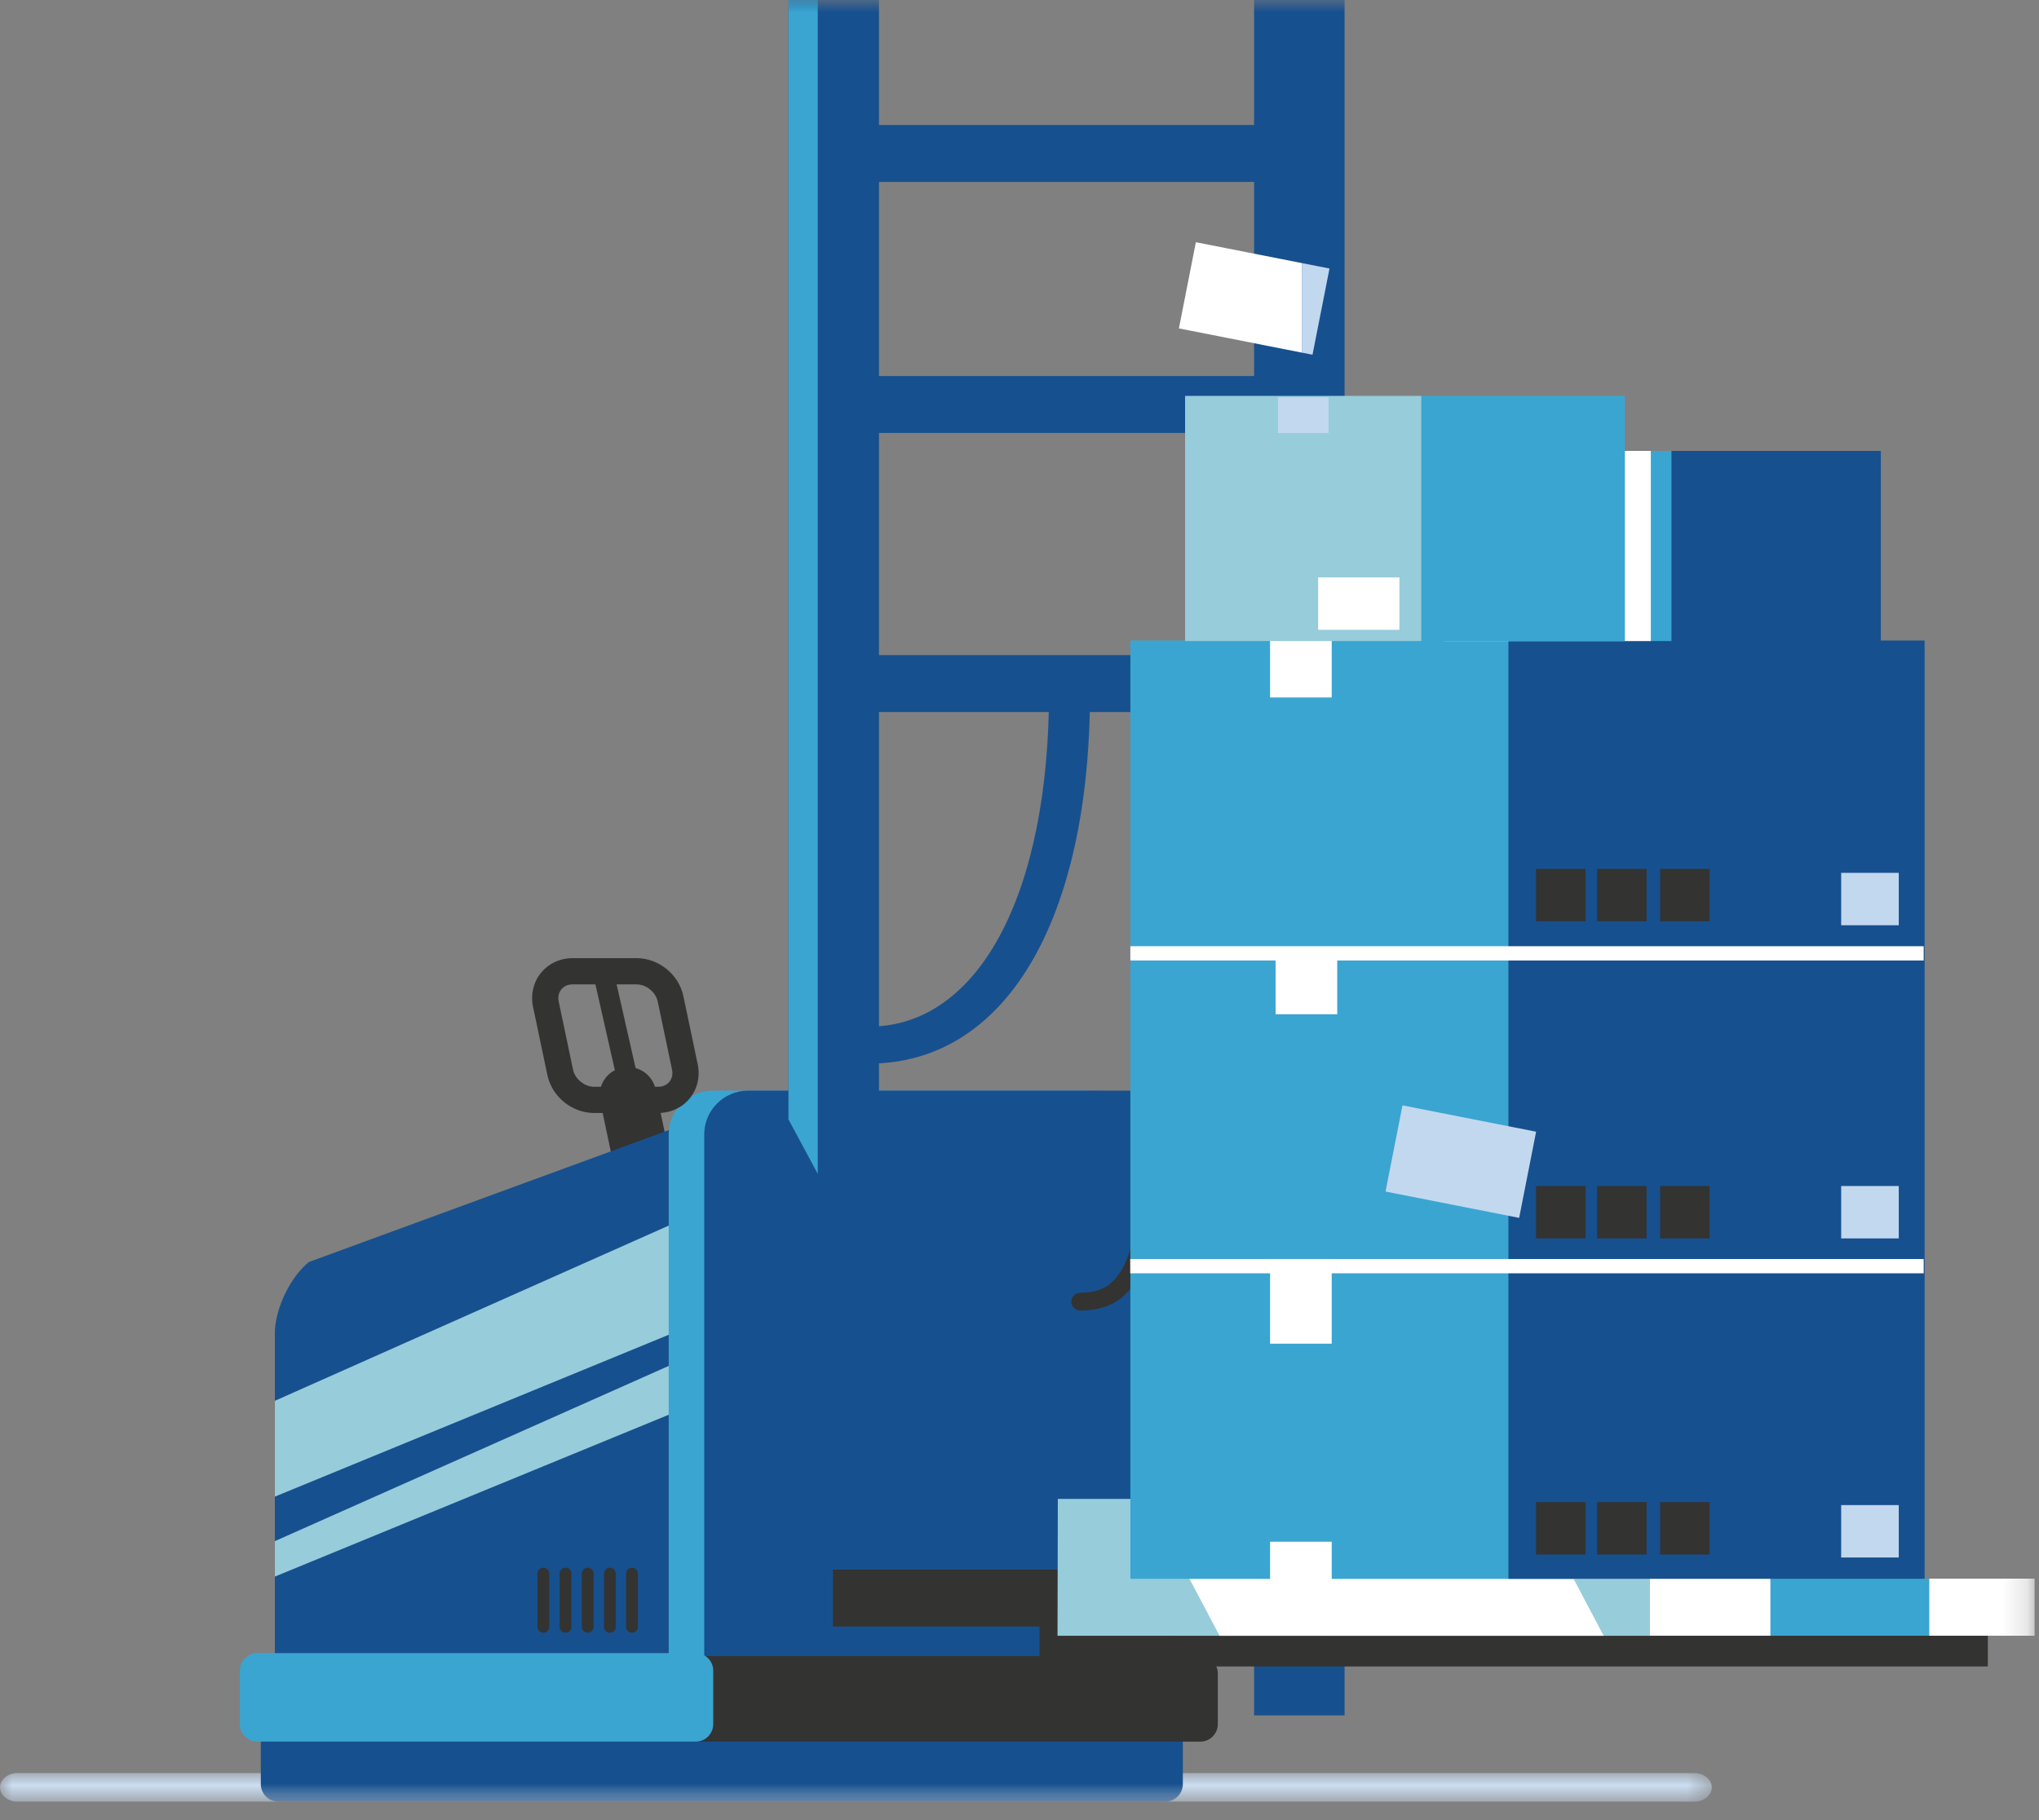
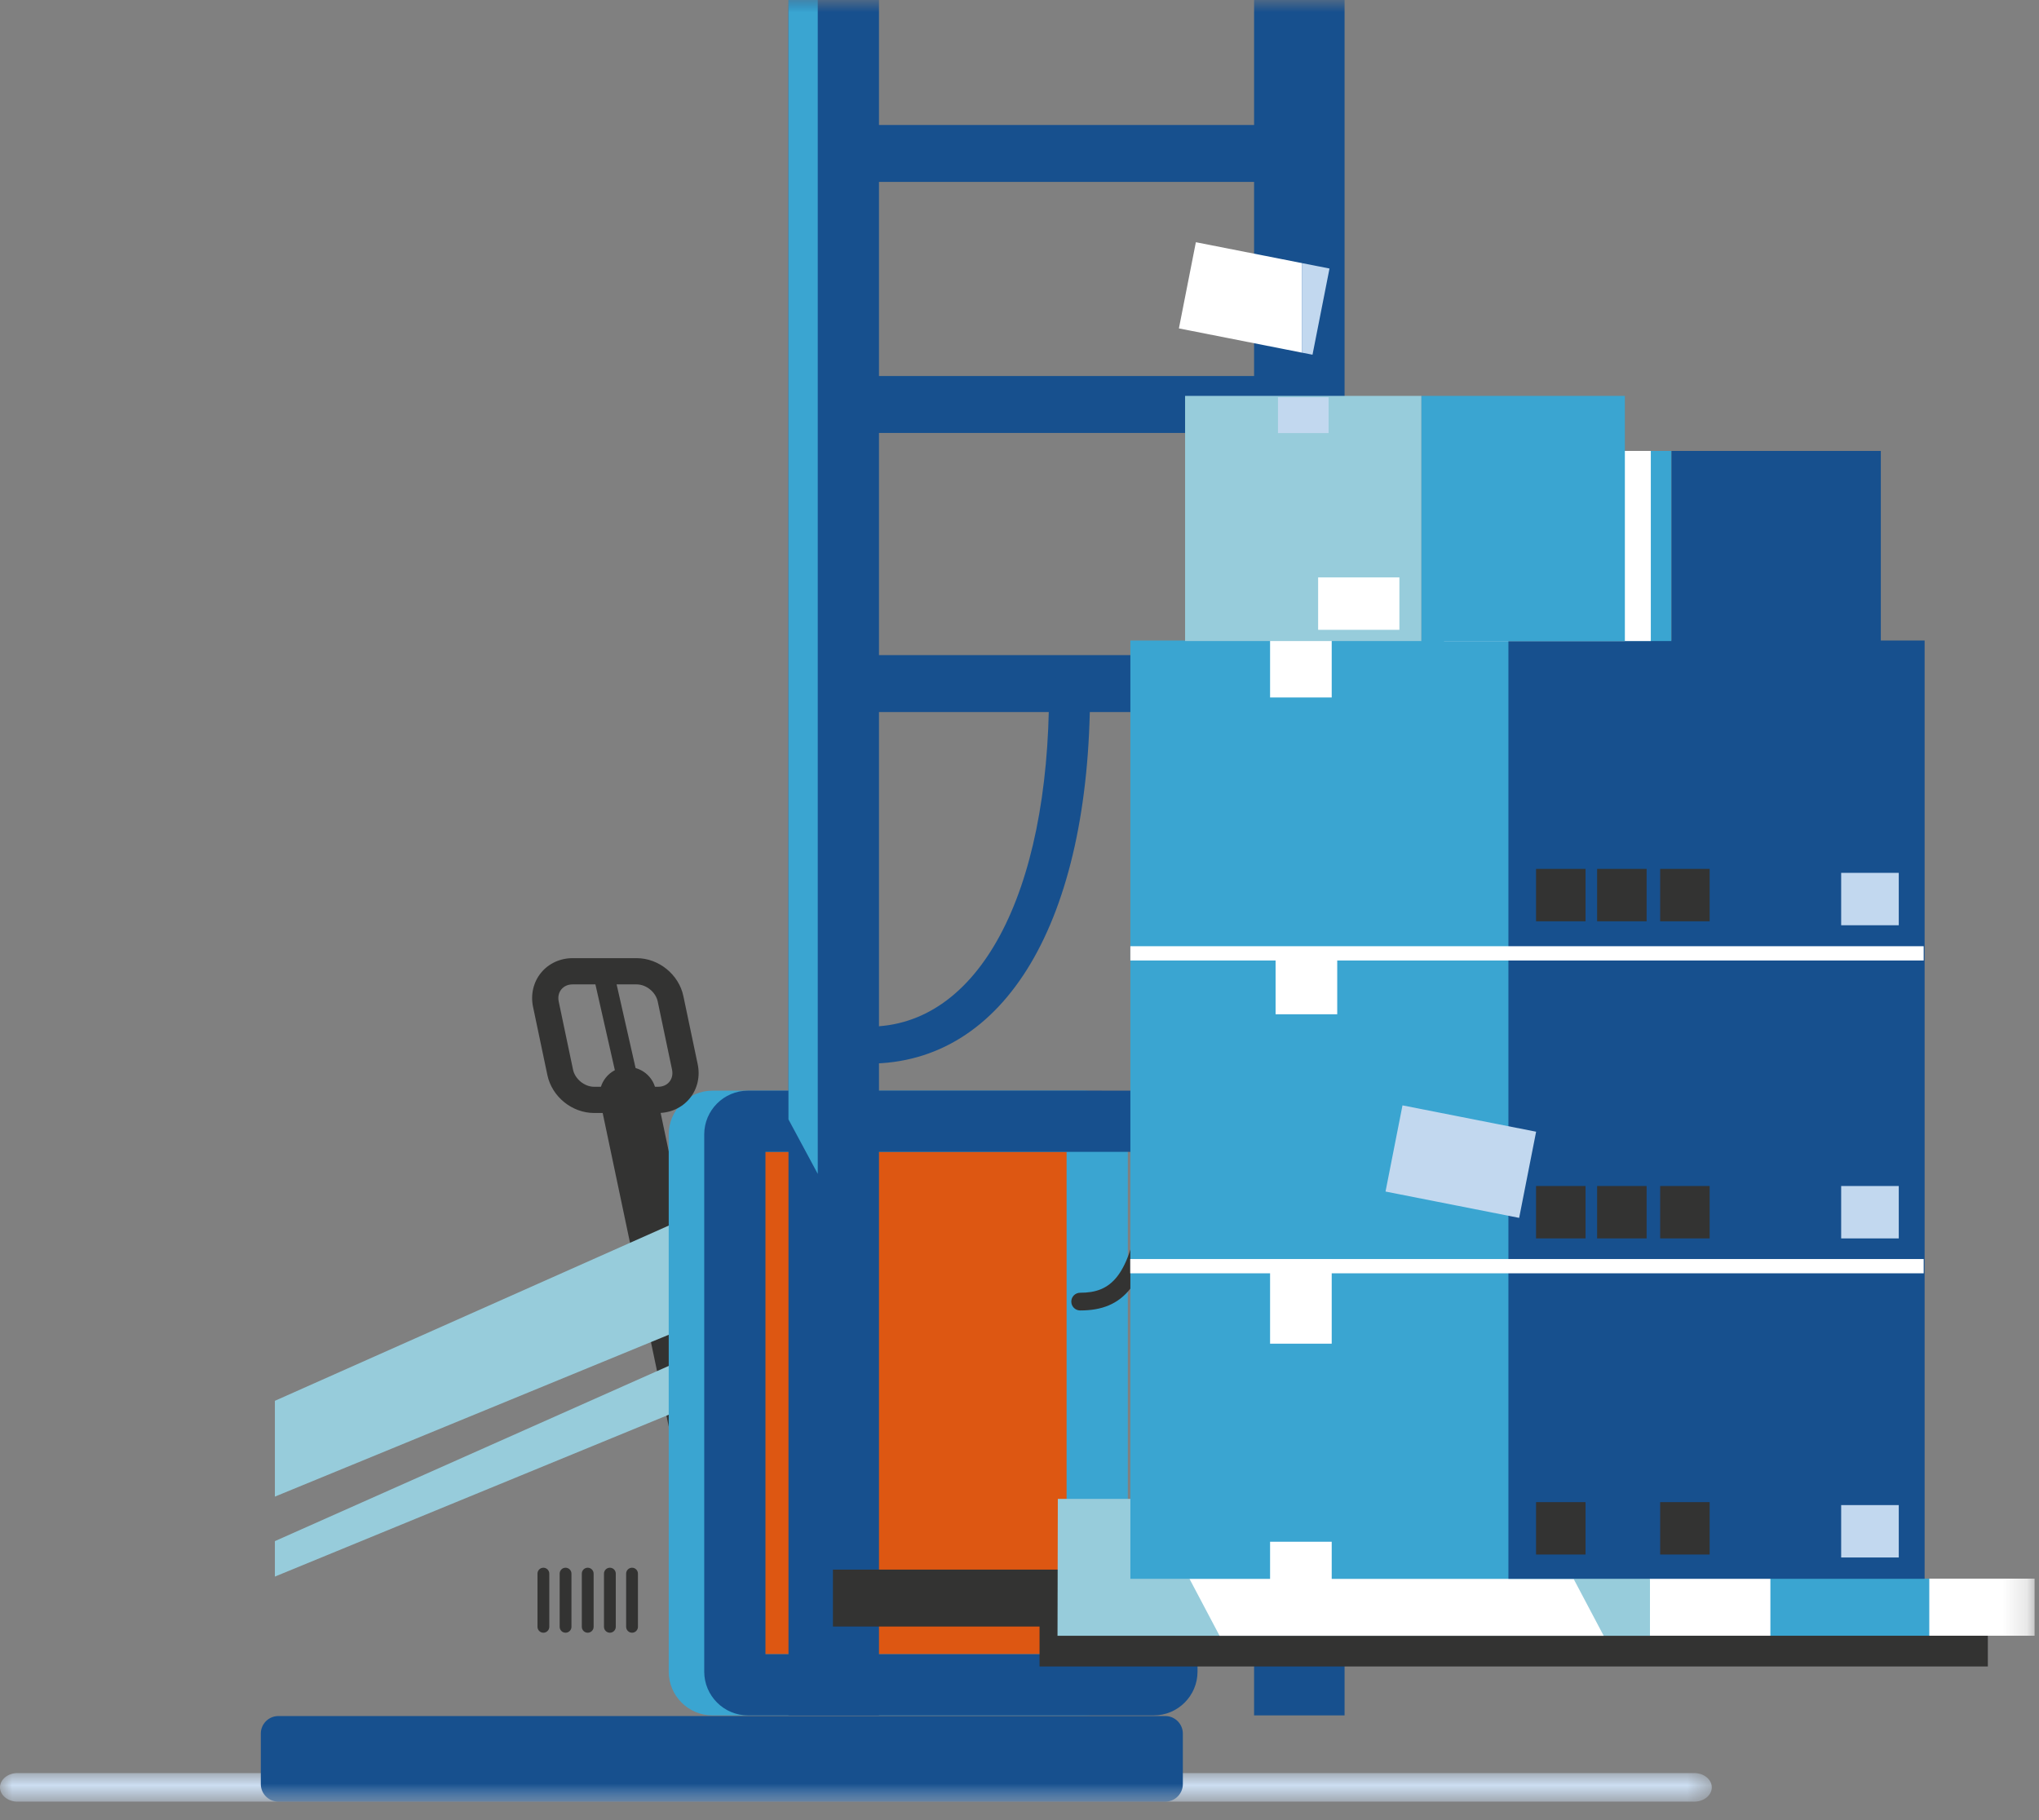
<svg xmlns="http://www.w3.org/2000/svg" xmlns:xlink="http://www.w3.org/1999/xlink" width="84px" height="75px" viewBox="0 0 84 75" version="1.1">
  <rect x="0" y="0" width="84" height="75" fill="#808080" stroke="none" />
  <title>Group 80</title>
  <defs>
    <polygon id="path-1" points="0 7.10542736e-15 70.52 7.10542736e-15 70.52 1.177 0 1.177" />
    <polygon id="path-3" points="0 74.238 83.818 74.238 83.818 0 0 0" />
  </defs>
  <g id="Page-1" stroke="none" stroke-width="1" fill="none" fill-rule="evenodd">
    <g id="Group-80">
      <g id="Group-3" transform="translate(0, 73.061)">
        <mask id="mask-2" fill="white">
          <use xlink:href="#path-1" />
        </mask>
        <g id="Clip-2" />
        <path d="M70.52,0.589 C70.52,0.913 70.196,1.178 69.8,1.178 L0.72,1.178 C0.324,1.178 0,0.913 0,0.589 C0,0.265 0.324,7.10542736e-15 0.72,7.10542736e-15 L69.8,7.10542736e-15 C70.196,7.10542736e-15 70.52,0.265 70.52,0.589" id="Fill-1" fill="#CCDEF2" mask="url(#mask-2)" />
      </g>
      <path d="M30.357,66.439 L25.87,45.135 L30.357,66.439 Z" id="Fill-4" fill="#B7BAC4" />
      <path d="M30.355,67.608 C29.814,67.608 29.329,67.23 29.213,66.68 L24.726,45.377 C24.593,44.745 24.997,44.125 25.628,43.992 C26.26,43.859 26.88,44.264 27.013,44.895 L31.5,66.199 C31.632,66.83 31.228,67.45 30.597,67.583 C30.516,67.6 30.435,67.608 30.355,67.608" id="Fill-6" fill="#333332" />
-       <path d="M30.815,68.885 C30.845,69.875 30.059,70.685 29.068,70.685 L21.875,70.685 C20.885,70.685 11.323,69.875 11.323,68.884 L11.323,54.939 C11.323,53.949 11.953,52.628 12.722,52.004 L28.695,46.149 C29.464,45.525 30.118,45.825 30.148,46.815 L30.815,68.885 Z" id="Fill-8" fill="#17508E" />
      <polygon id="Fill-10" fill="#97CCDB" points="30.695 49.102 30.439 53.813 11.324 61.67 11.324 57.722" />
      <polygon id="Fill-12" fill="#97CCDB" points="30.695 54.884 30.439 57.108 11.324 64.965 11.324 63.504" />
      <path d="M29.35,69.425 C29.057,69.425 28.81,69.178 28.81,68.885 L28.81,46.743 C28.81,46.45 29.057,46.203 29.35,46.203 L44.66,46.203 C44.953,46.203 45.2,46.45 45.2,46.743 L45.2,68.885 C45.2,69.178 44.953,69.425 44.66,69.425 L29.35,69.425 Z" id="Fill-14" fill="#DD5712" />
      <path d="M44.66,44.942 L29.35,44.942 C28.359,44.942 27.549,45.752 27.549,46.743 L27.549,68.884 C27.549,69.875 28.359,70.685 29.35,70.685 L44.66,70.685 C45.651,70.685 46.461,69.875 46.461,68.884 L46.461,46.743 C46.461,45.752 45.651,44.942 44.66,44.942 L44.66,44.942 Z M30.071,68.164 L43.94,68.164 L43.94,47.463 L30.071,47.463 L30.071,68.164 Z" id="Fill-16" fill="#3AA5D1" />
-       <path d="M30.813,69.425 C30.52,69.425 30.273,69.178 30.273,68.885 L30.273,46.743 C30.273,46.45 30.52,46.203 30.813,46.203 L47.533,46.203 C47.826,46.203 48.073,46.45 48.073,46.743 L48.073,68.885 C48.073,69.178 47.826,69.425 47.533,69.425 L30.813,69.425 Z" id="Fill-18" fill="#17508E" />
      <path d="M47.533,44.942 L30.813,44.942 C29.822,44.942 29.012,45.752 29.012,46.743 L29.012,68.884 C29.012,69.875 29.822,70.685 30.813,70.685 L47.533,70.685 C48.524,70.685 49.334,69.875 49.334,68.884 L49.334,46.743 C49.334,45.752 48.524,44.942 47.533,44.942 L47.533,44.942 Z M31.534,68.164 L46.813,68.164 L46.813,47.463 L31.534,47.463 L31.534,68.164 Z" id="Fill-20" fill="#17508E" />
      <mask id="mask-4" fill="white">
        <use xlink:href="#path-3" />
      </mask>
      <g id="Clip-23" />
      <polygon id="Fill-22" fill="#17508E" mask="url(#mask-4)" points="32.483 70.685 36.211 70.685 36.211 0 32.483 0" />
      <polygon id="Fill-24" fill="#3AA5D1" mask="url(#mask-4)" points="33.689 48.371 32.482 46.126 32.482 0 33.689 0" />
      <polygon id="Fill-25" fill="#17508E" mask="url(#mask-4)" points="34.314 29.341 34.314 26.995 53.722 26.995 53.722 29.341" />
      <polygon id="Fill-26" fill="#17508E" mask="url(#mask-4)" points="34.314 17.84 34.314 15.494 53.722 15.494 53.722 17.84" />
      <polygon id="Fill-27" fill="#333332" mask="url(#mask-4)" points="34.314 67.023 34.314 64.677 45.387 64.677 45.387 67.023" />
      <polygon id="Fill-28" fill="#17508E" mask="url(#mask-4)" points="34.314 7.496 34.314 5.15 53.722 5.15 53.722 7.496" />
      <polygon id="Fill-29" fill="#17508E" mask="url(#mask-4)" points="34.314 47.299 34.314 44.953 45.387 44.953 45.387 47.299" />
      <polygon id="Fill-30" fill="#17508E" mask="url(#mask-4)" points="51.664 70.685 55.392 70.685 55.392 0 51.664 0" />
      <path d="M26.227,39.482 L23.589,39.482 C23.074,39.482 22.598,39.703 22.285,40.089 C21.972,40.474 21.854,40.985 21.96,41.49 L22.55,44.299 C22.737,45.19 23.565,45.862 24.476,45.862 L27.113,45.862 C27.629,45.862 28.105,45.641 28.418,45.256 C28.731,44.87 28.849,44.359 28.743,43.854 L28.153,41.046 C27.966,40.154 27.138,39.482 26.227,39.482 L26.227,39.482 Z M26.227,40.563 C26.623,40.563 27.014,40.88 27.096,41.268 L27.686,44.077 C27.767,44.464 27.51,44.782 27.113,44.782 L24.476,44.782 C24.08,44.782 23.689,44.464 23.607,44.077 L23.017,41.268 C22.936,40.88 23.193,40.563 23.589,40.563 L26.227,40.563 Z" id="Fill-31" fill="#333332" mask="url(#mask-4)" />
      <path d="M25.916,45.183 C25.721,45.183 25.546,45.049 25.501,44.851 L24.466,40.286 C24.414,40.056 24.558,39.828 24.787,39.776 C25.017,39.724 25.245,39.868 25.297,40.097 L26.332,44.663 C26.384,44.892 26.24,45.12 26.011,45.172 C25.979,45.18 25.947,45.183 25.916,45.183" id="Fill-32" fill="#333332" mask="url(#mask-4)" />
      <path d="M48.729,73.518 C48.729,73.914 48.405,74.238 48.009,74.238 L11.465,74.238 C11.069,74.238 10.745,73.914 10.745,73.518 L10.745,71.433 C10.745,71.037 11.069,70.712 11.465,70.712 L48.009,70.712 C48.405,70.712 48.729,71.037 48.729,71.433 L48.729,73.518 Z" id="Fill-33" fill="#17508E" mask="url(#mask-4)" />
-       <path d="M50.17,71.046 C50.17,71.442 49.846,71.766 49.45,71.766 L10.963,71.766 C10.567,71.766 10.243,71.442 10.243,71.046 L10.243,68.961 C10.243,68.565 10.567,68.24 10.963,68.24 L49.45,68.24 C49.846,68.24 50.17,68.565 50.17,68.961 L50.17,71.046 Z" id="Fill-34" fill="#333332" mask="url(#mask-4)" />
-       <path d="M29.382,71.046 C29.382,71.442 29.058,71.766 28.662,71.766 L10.603,71.766 C10.207,71.766 9.883,71.442 9.883,71.046 L9.883,68.839 C9.883,68.443 10.207,68.119 10.603,68.119 L28.662,68.119 C29.058,68.119 29.382,68.443 29.382,68.839 L29.382,71.046 Z" id="Fill-35" fill="#3AA5D1" mask="url(#mask-4)" />
      <path d="M35.794,43.827 C35.328,43.827 34.949,43.486 34.949,43.065 C34.949,42.645 35.328,42.304 35.794,42.304 C40.304,42.304 43.217,36.878 43.217,28.482 C43.217,28.061 43.595,27.72 44.062,27.72 C44.528,27.72 44.906,28.061 44.906,28.482 C44.906,37.947 41.415,43.827 35.794,43.827" id="Fill-36" fill="#17508E" mask="url(#mask-4)" />
      <path d="M44.499,53.999 C44.297,53.999 44.134,53.835 44.134,53.634 C44.134,53.432 44.297,53.269 44.499,53.269 C45.735,53.269 46.537,52.668 46.976,49.6 C47.43,46.424 47.464,40.776 47.464,32.522 C47.464,32.32 47.628,32.156 47.829,32.156 C48.031,32.156 48.195,32.32 48.195,32.522 C48.195,49.897 48.059,53.999 44.499,53.999" id="Fill-37" fill="#333332" mask="url(#mask-4)" />
      <path d="M26.038,67.278 C25.904,67.278 25.795,67.169 25.795,67.035 L25.795,64.843 C25.795,64.709 25.904,64.6 26.038,64.6 C26.172,64.6 26.281,64.709 26.281,64.843 L26.281,67.035 C26.281,67.169 26.172,67.278 26.038,67.278" id="Fill-38" fill="#333332" mask="url(#mask-4)" />
      <path d="M25.125,67.278 C24.991,67.278 24.882,67.169 24.882,67.035 L24.882,64.843 C24.882,64.709 24.991,64.6 25.125,64.6 C25.259,64.6 25.368,64.709 25.368,64.843 L25.368,67.035 C25.368,67.169 25.259,67.278 25.125,67.278" id="Fill-39" fill="#333332" mask="url(#mask-4)" />
      <path d="M24.212,67.278 C24.078,67.278 23.969,67.169 23.969,67.035 L23.969,64.843 C23.969,64.709 24.078,64.6 24.212,64.6 C24.346,64.6 24.455,64.709 24.455,64.843 L24.455,67.035 C24.455,67.169 24.346,67.278 24.212,67.278" id="Fill-40" fill="#333332" mask="url(#mask-4)" />
      <path d="M23.299,67.278 C23.165,67.278 23.056,67.169 23.056,67.035 L23.056,64.843 C23.056,64.709 23.165,64.6 23.299,64.6 C23.433,64.6 23.542,64.709 23.542,64.843 L23.542,67.035 C23.542,67.169 23.433,67.278 23.299,67.278" id="Fill-41" fill="#333332" mask="url(#mask-4)" />
      <path d="M22.386,67.278 C22.252,67.278 22.143,67.169 22.143,67.035 L22.143,64.843 C22.143,64.709 22.252,64.6 22.386,64.6 C22.52,64.6 22.629,64.709 22.629,64.843 L22.629,67.035 C22.629,67.169 22.52,67.278 22.386,67.278" id="Fill-42" fill="#333332" mask="url(#mask-4)" />
      <polygon id="Fill-43" fill="#333332" mask="url(#mask-4)" points="42.826 68.668 42.826 66.322 81.892 66.322 81.892 68.668" />
      <polygon id="Fill-44" fill="#FFFFFF" mask="url(#mask-4)" points="54.4 67.402 83.818 67.402 83.818 65.05 54.4 65.05" />
      <polygon id="Fill-45" fill="#3AA5D1" mask="url(#mask-4)" points="54.763 67.402 79.48 67.402 79.48 65.05 54.763 65.05" />
      <polygon id="Fill-46" fill="#FFFFFF" mask="url(#mask-4)" points="48.418 67.402 72.934 67.402 72.934 65.05 48.418 65.05" />
      <polygon id="Fill-47" fill="#97CCDB" mask="url(#mask-4)" points="43.566 67.403 67.973 67.403 67.973 65.057 60.698 63.913 53.745 62.837 47.464 61.864 46.818 61.764 43.579 61.764" />
      <polygon id="Fill-48" fill="#FFFFFF" mask="url(#mask-4)" points="49.003 65.057 50.242 67.403 66.066 67.403 64.826 65.057" />
      <polygon id="Fill-49" fill="#3AA5D1" mask="url(#mask-4)" points="46.568 65.057 64.827 65.057 64.827 26.393 46.568 26.393" />
      <polygon id="Fill-50" fill="#17508E" mask="url(#mask-4)" points="62.142 65.057 79.288 65.057 79.288 26.393 62.142 26.393" />
      <g id="Group-53" mask="url(#mask-4)" fill="#FFFFFF">
        <g transform="translate(46.562, 38.784)">
          <polygon id="Fill-51" points="0.005 0.794 32.687 0.794 32.687 0.206 0.005 0.206" />
          <polygon id="Fill-52" points="0 13.684 32.687 13.684 32.687 13.096 0 13.096" />
        </g>
      </g>
      <polygon id="Fill-54" fill="#FFFFFF" mask="url(#mask-4)" points="52.55 41.794 55.089 41.794 55.089 39.024 52.55 39.024" />
      <polygon id="Fill-55" fill="#C2D8EF" mask="url(#mask-4)" points="75.85 51.03 78.223 51.03 78.223 48.871 75.85 48.871" />
      <polygon id="Fill-56" fill="#333332" mask="url(#mask-4)" points="68.393 51.03 70.432 51.03 70.432 48.871 68.393 48.871" />
      <polygon id="Fill-57" fill="#333332" mask="url(#mask-4)" points="65.796 51.03 67.835 51.03 67.835 48.871 65.796 48.871" />
      <polygon id="Fill-58" fill="#333332" mask="url(#mask-4)" points="63.28 51.03 65.319 51.03 65.319 48.871 63.28 48.871" />
      <polygon id="Fill-59" fill="#333332" mask="url(#mask-4)" points="68.393 37.963 70.432 37.963 70.432 35.804 68.393 35.804" />
      <polygon id="Fill-60" fill="#333332" mask="url(#mask-4)" points="65.796 37.963 67.835 37.963 67.835 35.804 65.796 35.804" />
      <polygon id="Fill-61" fill="#333332" mask="url(#mask-4)" points="63.28 37.963 65.319 37.963 65.319 35.804 63.28 35.804" />
      <polygon id="Fill-62" fill="#333332" mask="url(#mask-4)" points="68.393 64.056 70.432 64.056 70.432 61.897 68.393 61.897" />
-       <polygon id="Fill-63" fill="#333332" mask="url(#mask-4)" points="65.796 64.056 67.835 64.056 67.835 61.897 65.796 61.897" />
      <polygon id="Fill-64" fill="#333332" mask="url(#mask-4)" points="63.28 64.056 65.319 64.056 65.319 61.897 63.28 61.897" />
      <polygon id="Fill-65" fill="#C2D8EF" mask="url(#mask-4)" points="57.079 49.099 62.584 50.184 63.283 46.633 57.778 45.548" />
      <polygon id="Fill-66" fill="#C2D8EF" mask="url(#mask-4)" points="75.85 64.178 78.223 64.178 78.223 62.019 75.85 62.019" />
      <polygon id="Fill-67" fill="#C2D8EF" mask="url(#mask-4)" points="75.85 38.126 78.223 38.126 78.223 35.967 75.85 35.967" />
      <polygon id="Fill-68" fill="#FFFFFF" mask="url(#mask-4)" points="52.323 28.74 54.862 28.74 54.862 26.393 52.323 26.393" />
      <polygon id="Fill-69" fill="#FFFFFF" mask="url(#mask-4)" points="52.323 55.368 54.862 55.368 54.862 51.903 52.323 51.903" />
      <polygon id="Fill-70" fill="#FFFFFF" mask="url(#mask-4)" points="52.323 65.106 54.862 65.106 54.862 63.529 52.323 63.529" />
      <polygon id="Fill-71" fill="#3AA5D1" mask="url(#mask-4)" points="60.341 26.415 68.86 26.415 68.86 18.581 60.341 18.581" />
      <polygon id="Fill-72" fill="#FFFFFF" mask="url(#mask-4)" points="59.489 26.415 68.008 26.415 68.008 18.581 59.489 18.581" />
      <polygon id="Fill-73" fill="#17508E" mask="url(#mask-4)" points="68.86 26.415 77.484 26.415 77.484 18.581 68.86 18.581" />
      <polygon id="Fill-74" fill="#97CCDB" mask="url(#mask-4)" points="48.822 26.415 58.558 26.415 58.558 16.313 48.822 16.313" />
      <polygon id="Fill-75" fill="#3AA5D1" mask="url(#mask-4)" points="58.559 26.415 66.939 26.415 66.939 16.313 58.559 16.313" />
      <polygon id="Fill-76" fill="#C2D8EF" mask="url(#mask-4)" points="52.648 17.845 54.733 17.845 54.733 16.368 52.648 16.368" />
      <polygon id="Fill-77" fill="#FFFFFF" mask="url(#mask-4)" points="54.303 25.952 57.65 25.952 57.65 23.793 54.303 23.793" />
      <polygon id="Fill-78" fill="#FFFFFF" mask="url(#mask-4)" points="48.567 13.532 53.63 14.53 53.63 10.84 49.266 9.981" />
      <polygon id="Fill-79" fill="#C2D8EF" mask="url(#mask-4)" points="53.63 10.84 53.63 14.53 54.071 14.616 54.771 11.065" />
    </g>
  </g>
</svg>